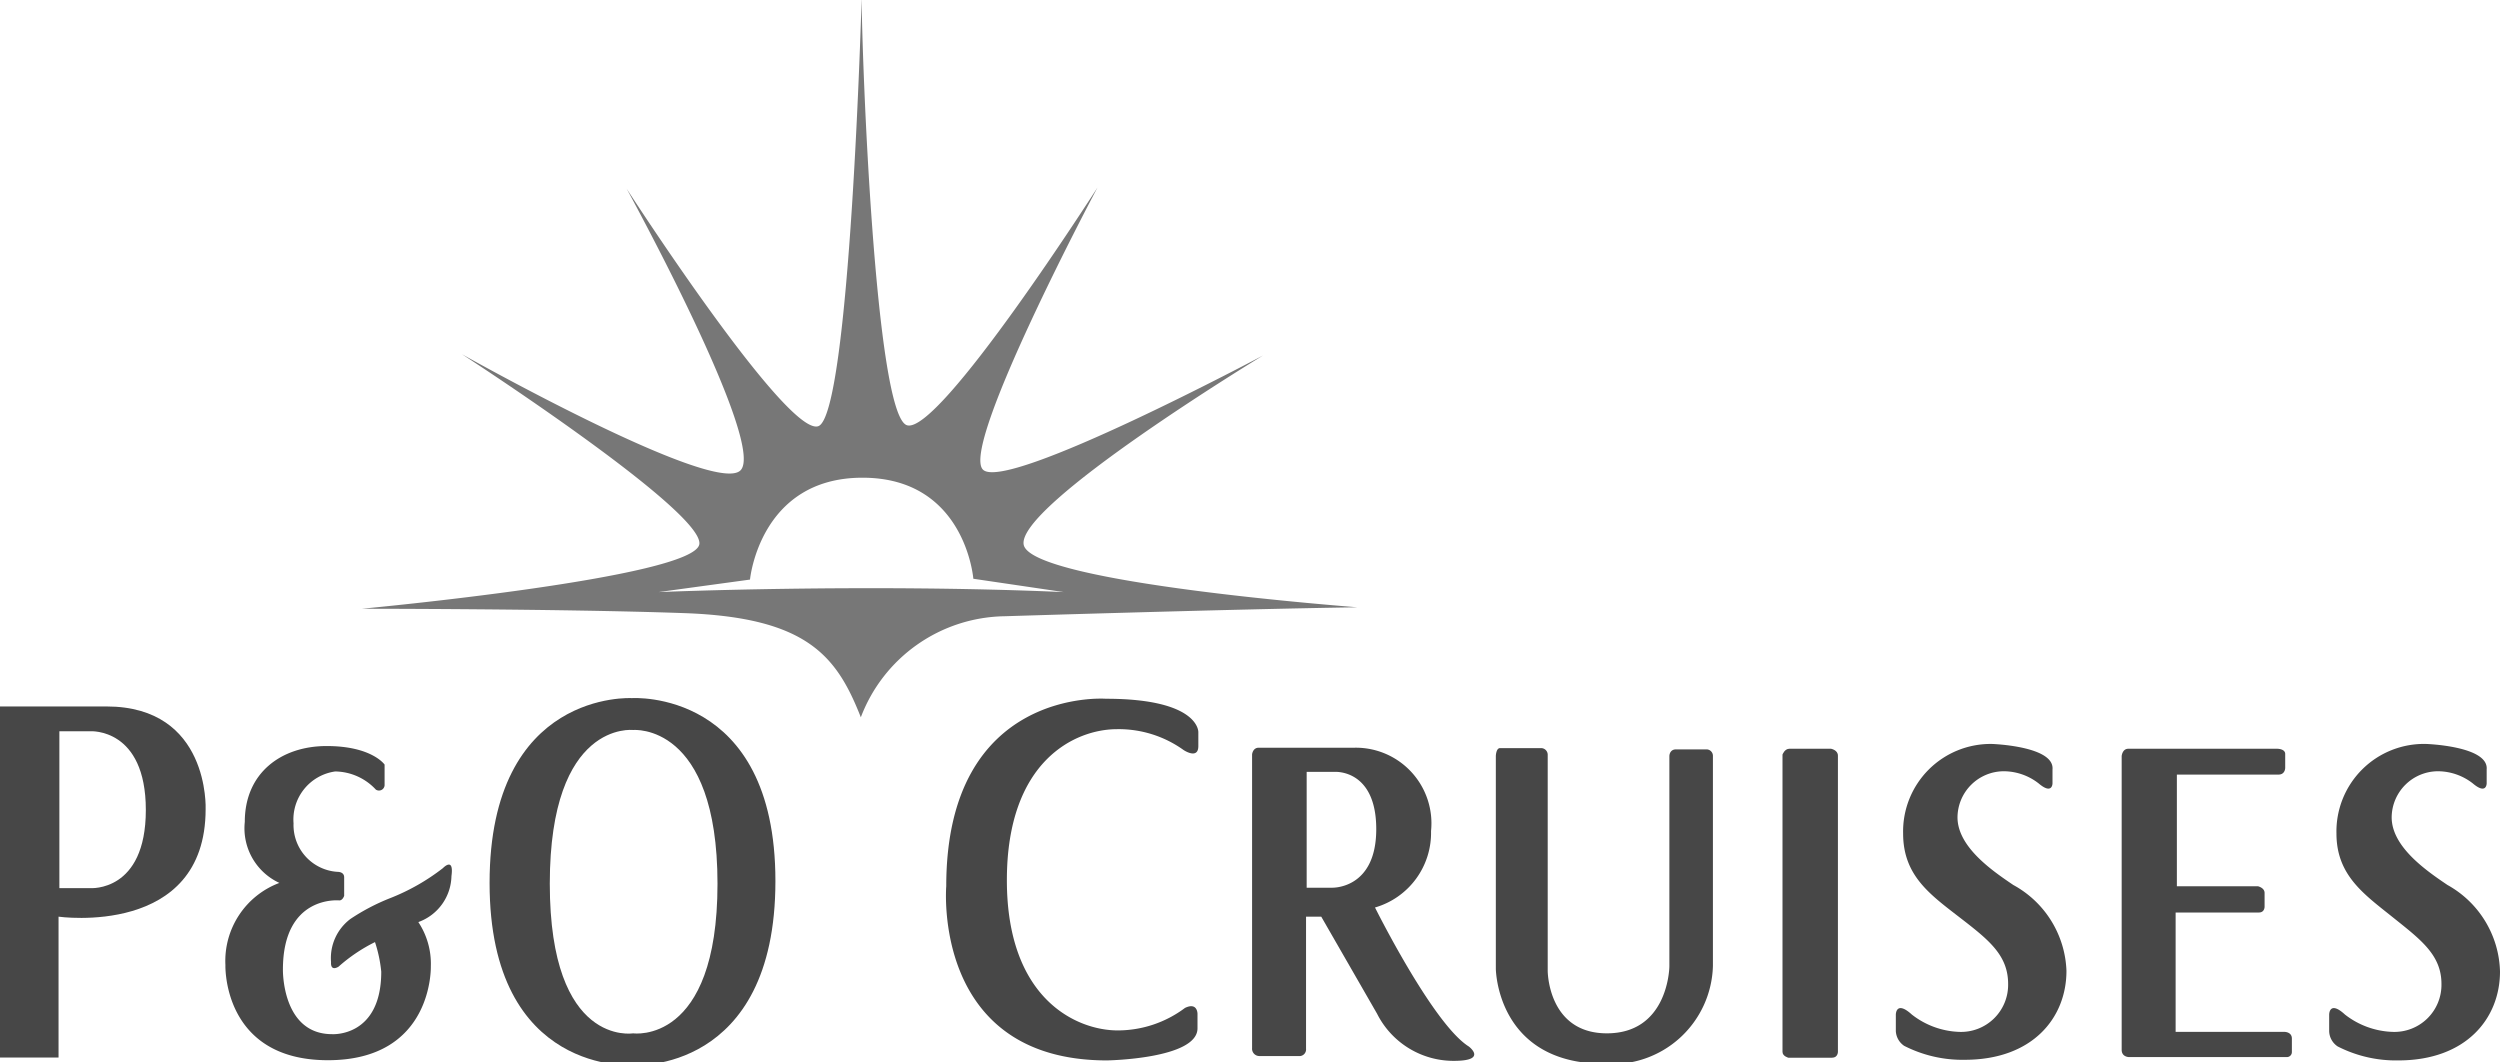
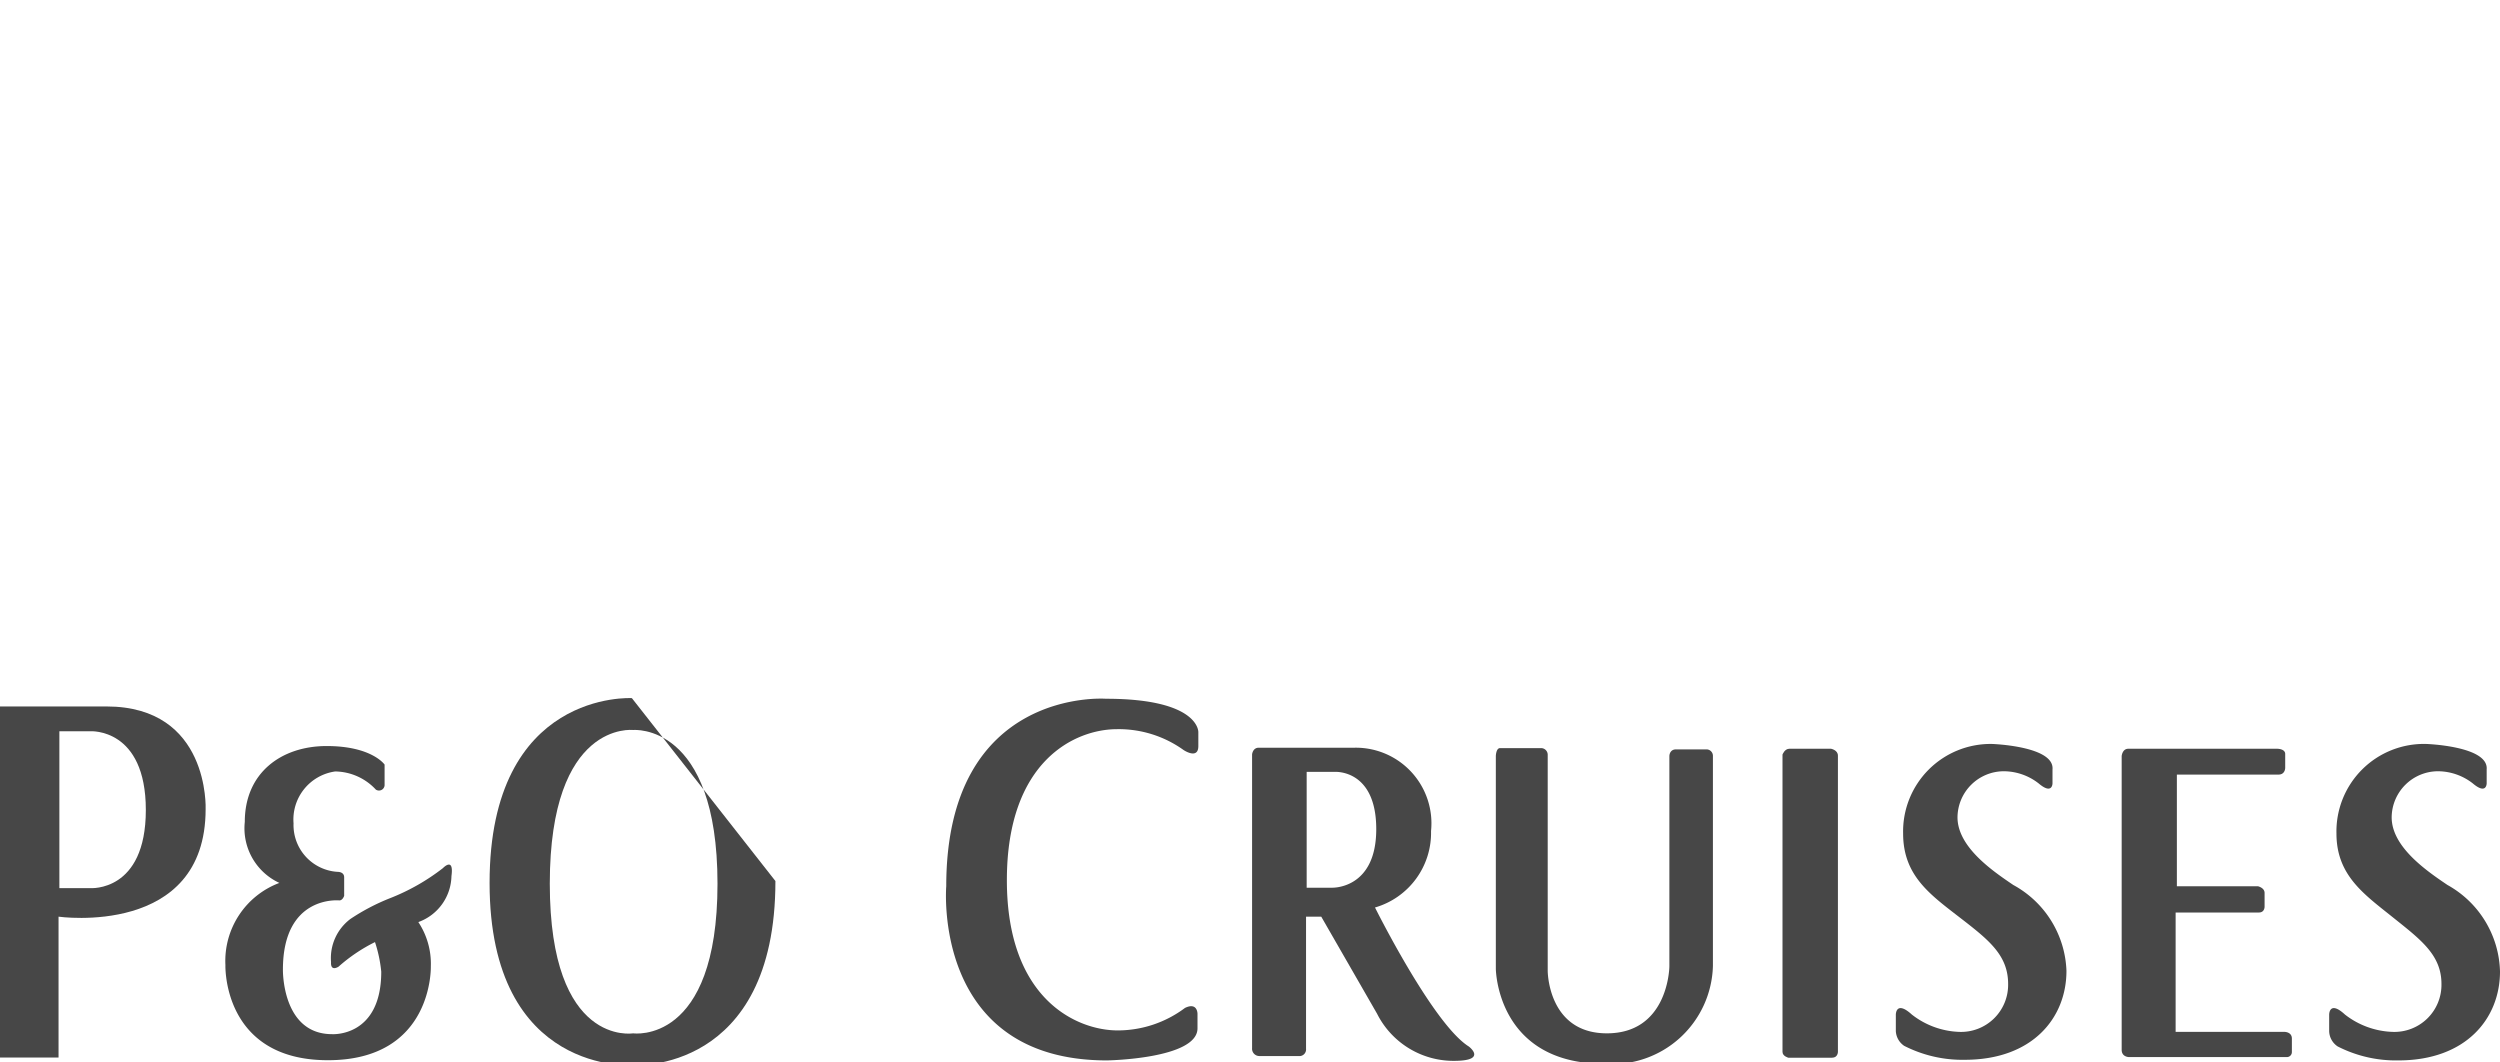
<svg xmlns="http://www.w3.org/2000/svg" id="Layer_1" data-name="Layer 1" width="120" height="51" viewBox="0 0 120 51">
  <defs>
    <style>.cls-1{fill:#777;}.cls-2{fill:#474747;}</style>
  </defs>
-   <path class="cls-1" d="M49.14,26.16c-.42-1.87,11.49-9.1,11.49-9.1s-12.29,6.55-13.44,5.49S52.68,9,52.68,9s-7.62,11.92-9.15,11.41S41.36,2.59,41.36-.13c0,0-.56,20.12-2.09,20.59s-9.19-11.4-9.19-11.4,6.77,12.34,5.45,13.53S22.17,17,22.17,17s11.57,7.49,11.4,9.11-16.21,3.11-16.21,3.11,9.57,0,15.49.21,7.32,2.08,8.47,5a7.5,7.5,0,0,1,6.89-4.85s10.89-.34,16.93-.43C65.14,29.14,49.57,28,49.14,26.16ZM31.61,28.42l4.39-.6s.46-4.89,5.4-4.89,5.32,4.85,5.32,4.85l4.34.64C41.53,28,31.61,28.42,31.61,28.42Z" />
  <path class="cls-2" d="M5.11,33.91H0V50.76H2.81V44S9.87,45,9.87,38.84C9.87,38.84,10.08,33.91,5.11,33.91Zm-.77,8.72H2.85V35.1H4.34S7,34.93,7,38.88,4.34,42.63,4.34,42.63Z" />
-   <path class="cls-2" d="M30.33,33.51s-6.83-.41-6.83,8.87,6.92,8.75,6.92,8.75,6.8.41,6.8-8.84S30.33,33.51,30.33,33.51Zm.06,16.09s-4,.67-4-7.18,4-7.38,4-7.38,4.05-.38,4.05,7.38S30.39,49.6,30.39,49.6Z" />
+   <path class="cls-2" d="M30.33,33.51s-6.83-.41-6.83,8.87,6.92,8.75,6.92,8.75,6.8.41,6.8-8.84Zm.06,16.09s-4,.67-4-7.18,4-7.38,4-7.38,4.05-.38,4.05,7.38S30.39,49.6,30.39,49.6Z" />
  <path class="cls-2" d="M13.41,42.38a2.89,2.89,0,0,1-1.66-2.93c0-2.36,1.76-3.64,3.93-3.64s2.78.89,2.78.89v1a.27.27,0,0,1-.42.2,2.71,2.71,0,0,0-1.95-.87,2.33,2.33,0,0,0-2,2.49,2.25,2.25,0,0,0,2.14,2.33s.29,0,.29.26V43s-.07.22-.23.22c0,0-2.71-.28-2.71,3.32,0,0-.06,3.1,2.36,3.1,0,0,2.36.16,2.36-3A6.57,6.57,0,0,0,18,45.22a7.92,7.92,0,0,0-1.75,1.18s-.39.26-.36-.22a2.35,2.35,0,0,1,.93-2.07,10.06,10.06,0,0,1,1.91-1,10.19,10.19,0,0,0,2.53-1.44s.54-.57.41.38a2.4,2.4,0,0,1-1.59,2.21,3.62,3.62,0,0,1,.6,2.13s.13,4.5-4.94,4.5-4.92-4.56-4.92-4.56A4,4,0,0,1,13.41,42.38Z" />
  <path class="cls-2" d="M53.08,33.54s-7.66-.57-7.66,9c0,0-.7,8.36,7.72,8.36,0,0,4.34-.07,4.34-1.54v-.7s0-.57-.6-.28a5.38,5.38,0,0,1-3.23,1.08c-1.94,0-5.32-1.47-5.32-7.21S51.61,35,53.62,35a5.34,5.34,0,0,1,3.19,1s.71.48.71-.19v-.67S57.58,33.54,53.08,33.54Z" />
  <path class="cls-2" d="M70.5,50.23c-1.72-1.08-4.5-6.67-4.5-6.67a3.73,3.73,0,0,0,2.69-3.67,3.63,3.63,0,0,0-3.67-4h-4.6c-.29,0-.32.32-.32.32v14.1a.35.35,0,0,0,.35.38h1.88a.32.32,0,0,0,.36-.35V44h.73l2.68,4.66a4.11,4.11,0,0,0,3.77,2.26C71.4,50.9,70.5,50.23,70.5,50.23Zm-6.57-7.62H62.72V37.05h1.34s2-.15,2,2.75S63.93,42.61,63.93,42.61Z" />
  <path class="cls-2" d="M72,35.91h2a.32.32,0,0,1,.29.31V46.6s0,3,2.84,3,3-2.94,3-3.23V36.29s0-.32.32-.32H81.9a.31.31,0,0,1,.32.32V46.37A4.84,4.84,0,0,1,77,51.06c-5.17,0-5.2-4.56-5.2-4.56V36.29S71.81,35.91,72,35.91Z" />
  <path class="cls-2" d="M85.89,35.94h2s.33.06.33.33V50.49s0,.28-.28.28h-2.1s-.28-.07-.28-.28V36.22S85.66,35.94,85.89,35.94Z" />
  <path class="cls-2" d="M102.16,35.94h7.15s.38,0,.38.25v.67s0,.32-.32.32h-4.88v5.36h3.89s.32.07.32.32v.67s0,.27-.27.27h-4v5.73h5.23s.35,0,.35.32v.64a.24.24,0,0,1-.25.25h-7.57s-.35,0-.35-.35V36.29S101.87,35.94,102.16,35.94Z" />
  <path class="cls-2" d="M95.62,35.71s3,.1,2.9,1.22l0,.67s0,.57-.67,0a2.74,2.74,0,0,0-1.66-.58,2.23,2.23,0,0,0-2.23,2.21c0,1.43,1.69,2.58,2.68,3.25a4.89,4.89,0,0,1,2.55,4.12c0,2.26-1.63,4.27-4.88,4.27a6.15,6.15,0,0,1-2.91-.67A.91.91,0,0,1,91,49.5v-.8s0-.7.77,0a3.91,3.91,0,0,0,2.26.83,2.26,2.26,0,0,0,2.36-2.3c0-1.4-.95-2.13-2.36-3.22s-2.68-2-2.68-4A4.2,4.2,0,0,1,95.62,35.71Z" />
  <path class="cls-2" d="M116.46,35.71s3,.1,2.9,1.22l0,.67s0,.57-.67,0a2.74,2.74,0,0,0-1.66-.58,2.23,2.23,0,0,0-2.23,2.21c0,1.43,1.69,2.58,2.68,3.25A4.89,4.89,0,0,1,120,46.63c0,2.26-1.63,4.27-4.88,4.27a6.15,6.15,0,0,1-2.91-.67.91.91,0,0,1-.41-.73v-.8s0-.7.76,0a3.92,3.92,0,0,0,2.27.83,2.26,2.26,0,0,0,2.36-2.3c0-1.4-1-2.13-2.36-3.22s-2.68-2-2.68-4A4.2,4.2,0,0,1,116.46,35.71Z" />
</svg>